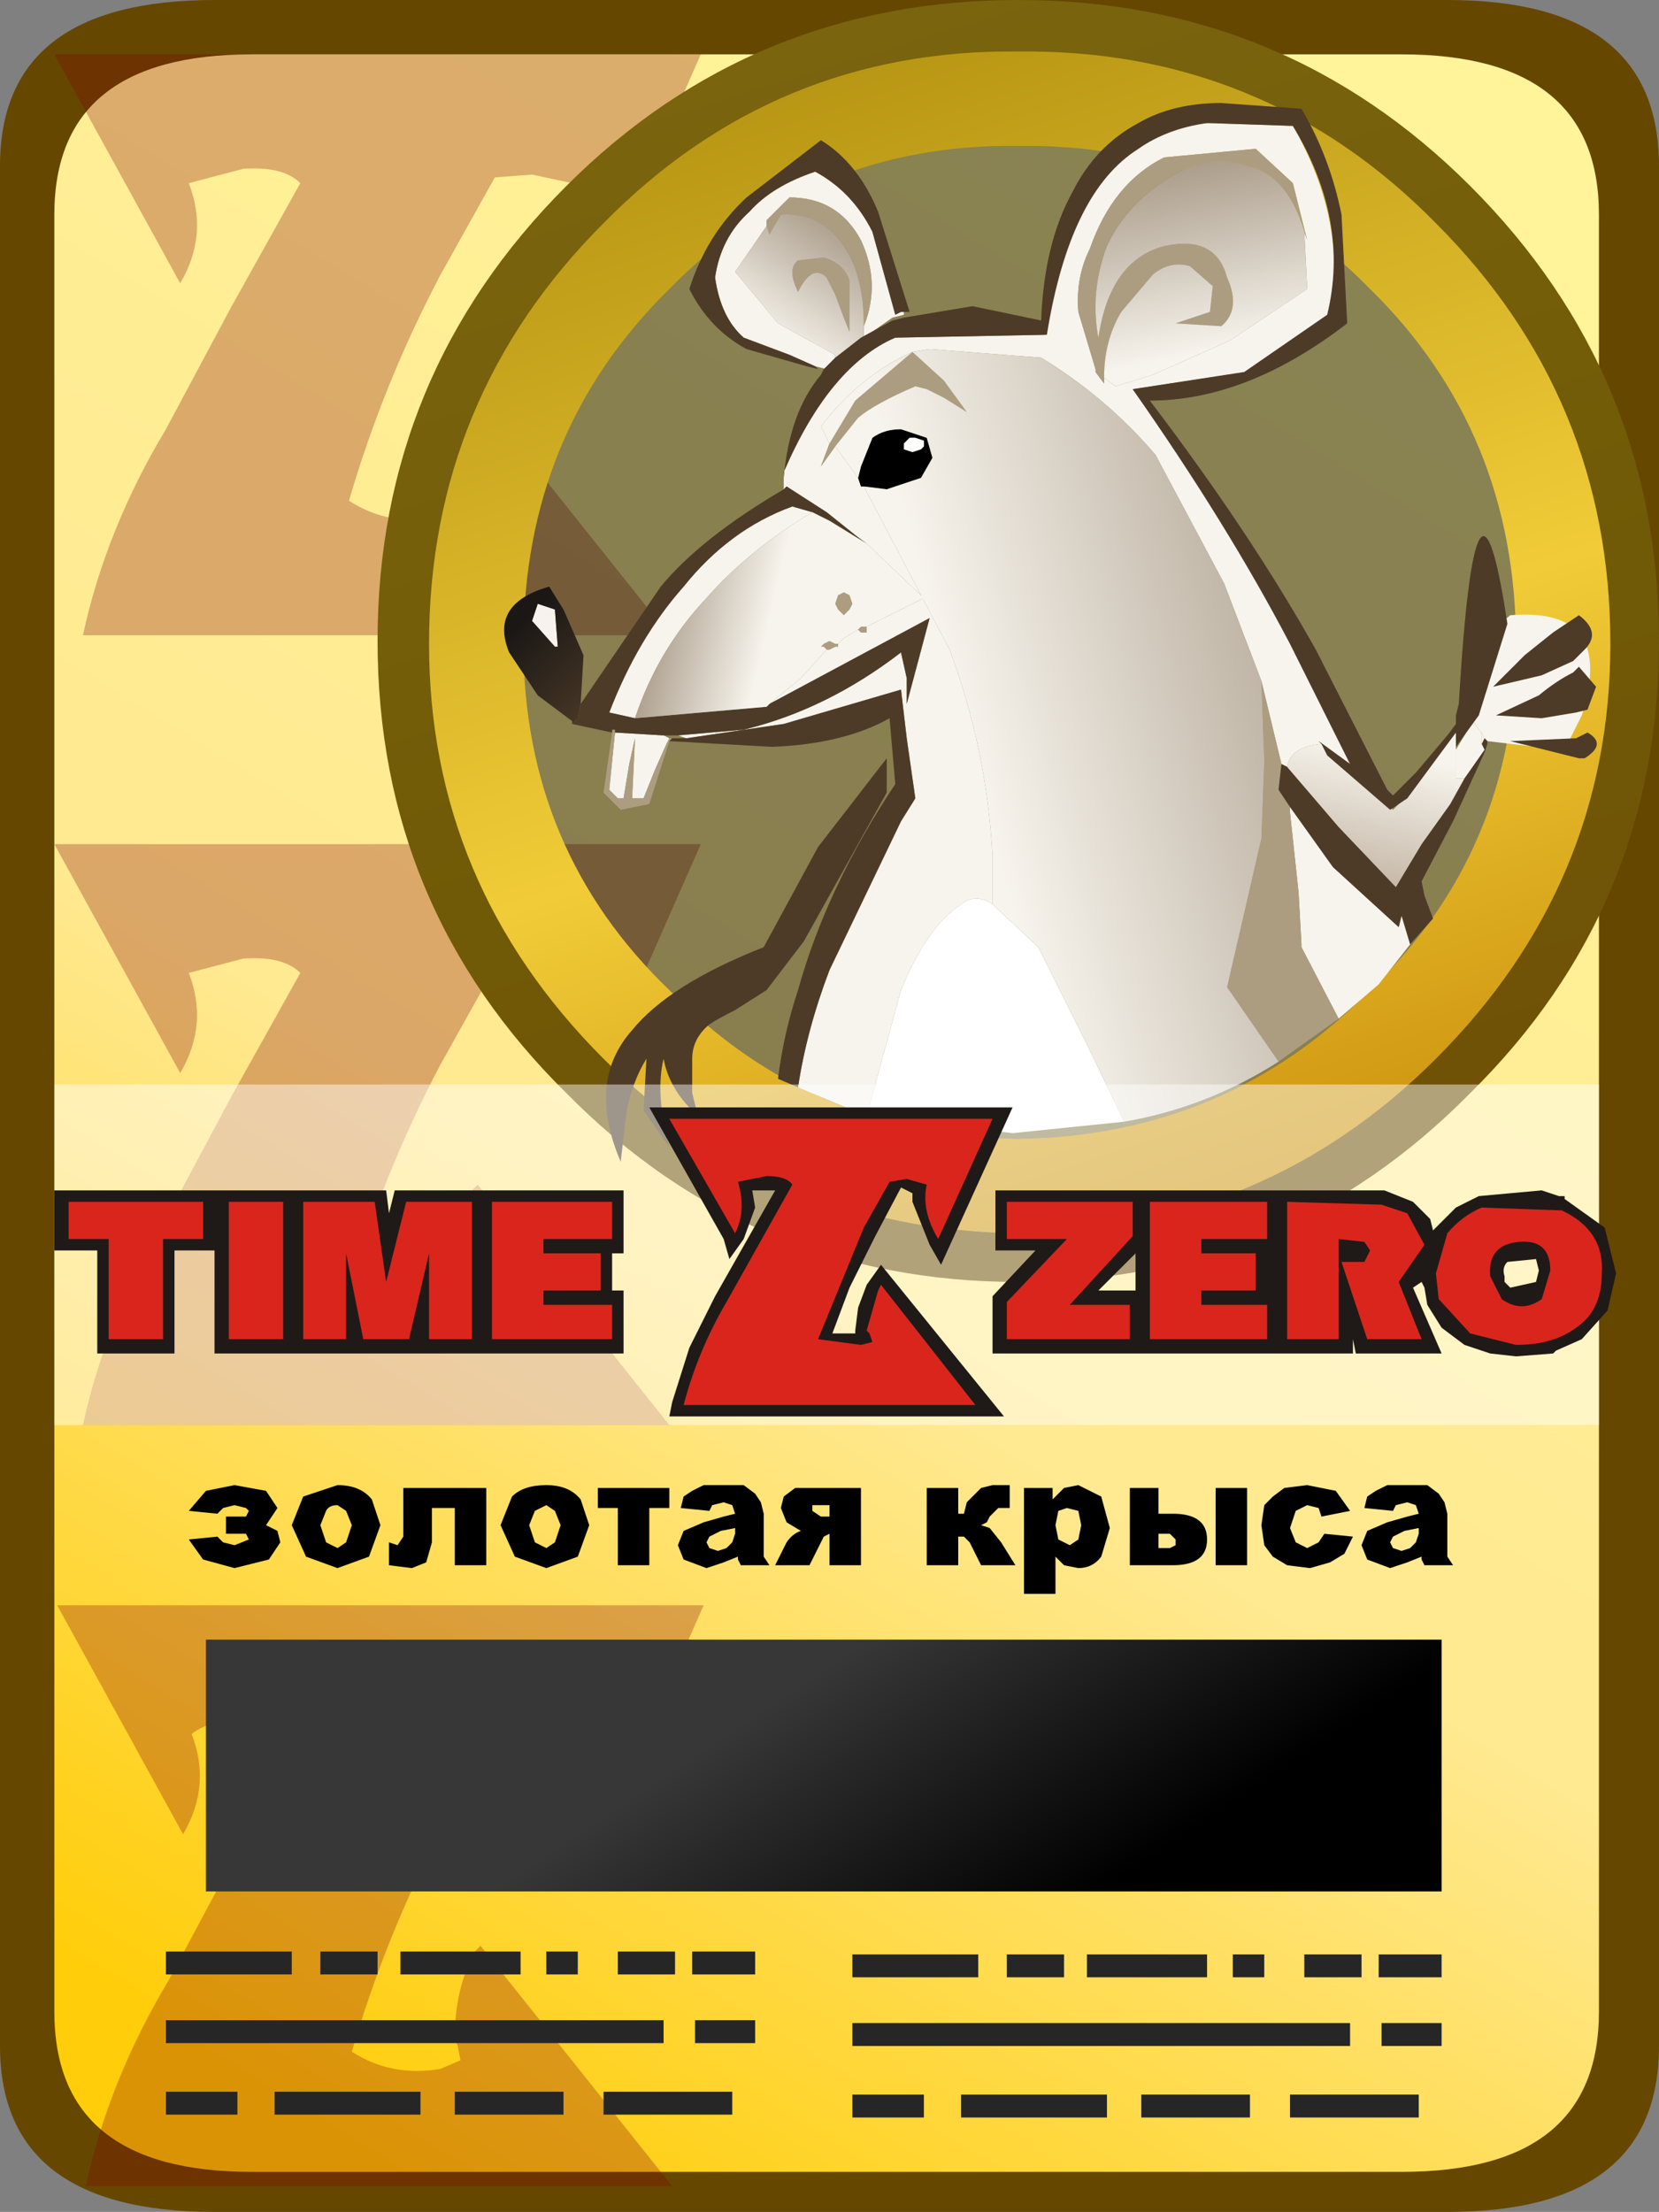
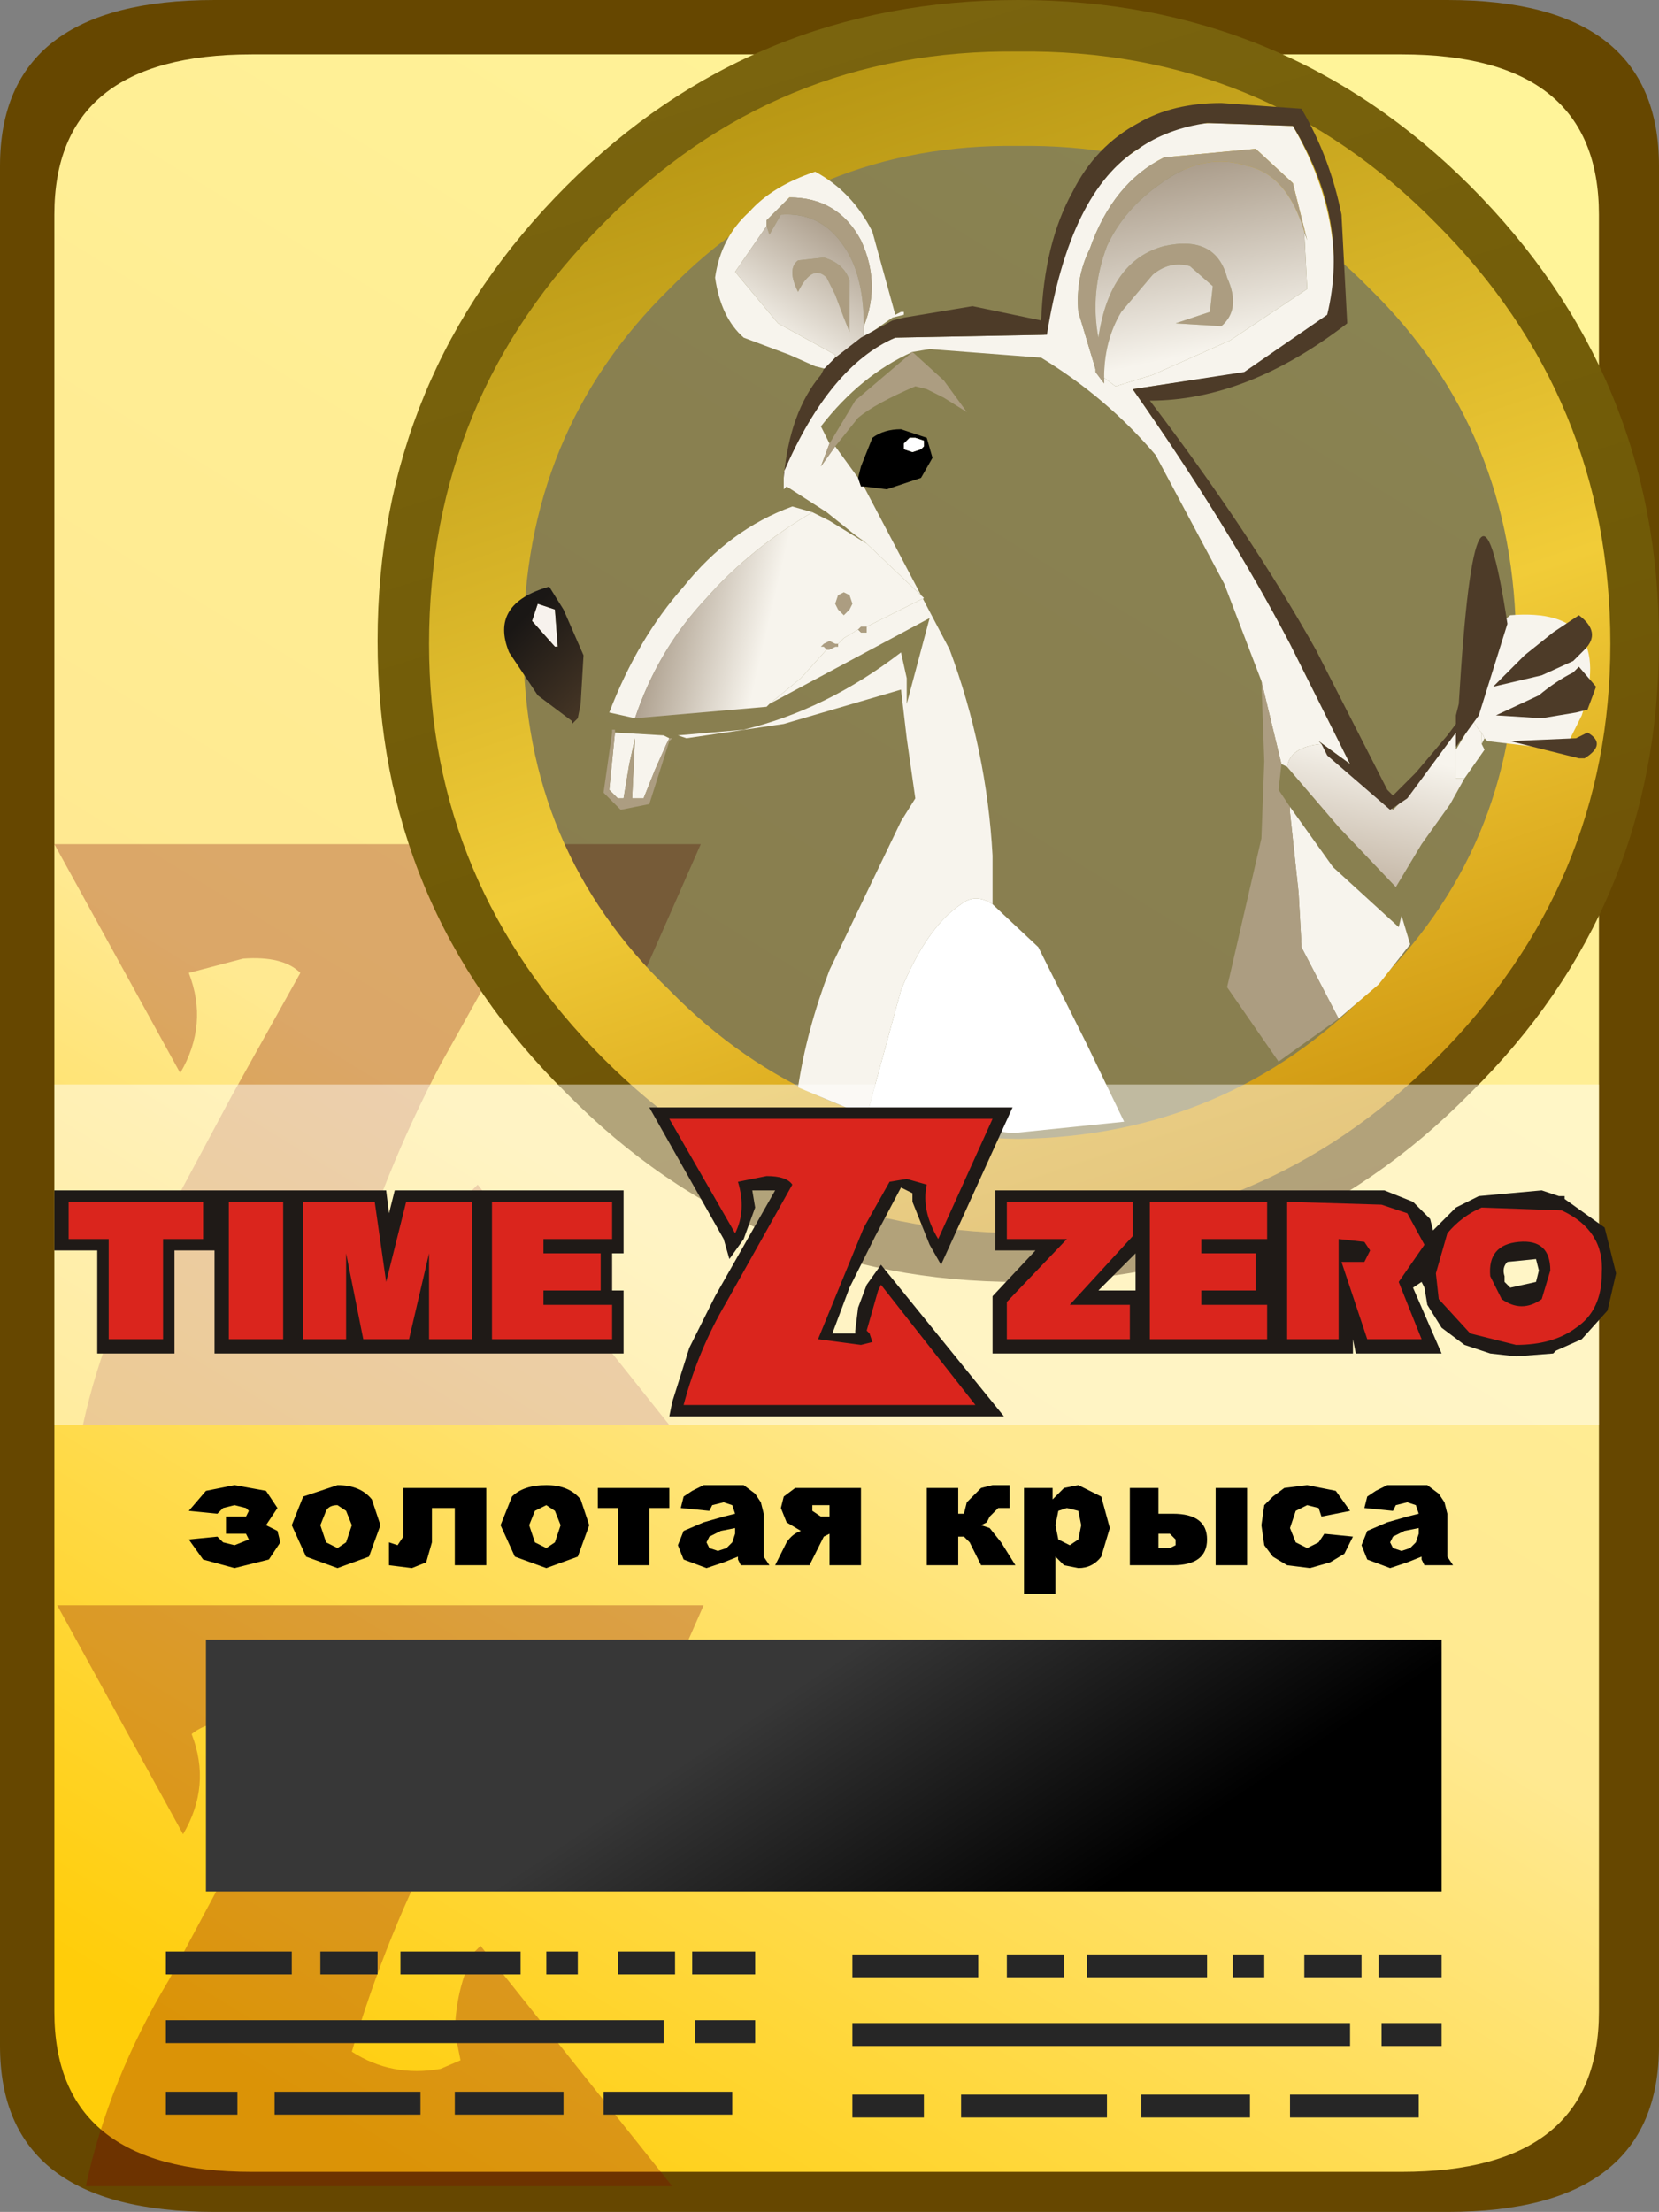
<svg xmlns="http://www.w3.org/2000/svg" xmlns:xlink="http://www.w3.org/1999/xlink" height="38.65px" width="29.0px">
  <rect width="100%" height="100%" fill="#808080" stroke="none" />
  <g transform="matrix(1.0, 0.0, 0.0, 1.0, 0.0, 0.0)">
    <use height="38.65" transform="matrix(1.0, 0.0, 0.0, 1.0, 0.0, 0.0)" width="29.0" xlink:href="#shape0" />
  </g>
  <defs>
    <g id="shape0" transform="matrix(1.0, 0.0, 0.0, 1.0, 0.0, 0.0)">
      <path d="M3.75 0.0 L25.3 0.0 Q29.0 0.0 29.0 2.9 L29.0 35.75 Q29.0 38.65 25.3 38.65 L3.75 38.65 Q0.0 38.65 0.0 35.75 L0.0 2.9 Q0.0 0.0 3.75 0.0" fill="#664700" fill-rule="evenodd" stroke="none" />
      <path d="M24.5 0.95 Q27.95 0.95 27.95 3.75 L27.95 35.15 Q27.95 37.95 24.5 37.95 L4.4 37.95 Q0.95 37.95 0.95 35.15 L0.95 3.75 Q0.95 0.95 4.4 0.95 L24.5 0.95" fill="url(#gradient0)" fill-rule="evenodd" stroke="none" />
      <path d="M22.8 34.55 L22.8 34.15 23.8 34.15 23.8 34.55 22.8 34.55 M21.1 34.15 L21.1 34.55 19.0 34.55 19.0 34.15 21.1 34.15 M19.95 36.6 L21.85 36.6 21.85 37.0 19.95 37.0 19.95 36.6 M21.55 34.55 L21.55 34.15 22.1 34.15 22.1 34.55 21.55 34.55 M24.1 34.15 L25.2 34.15 25.2 34.55 24.1 34.55 24.1 34.15 M24.15 35.35 L25.2 35.35 25.2 35.75 24.15 35.75 24.15 35.35 M23.6 35.75 L14.9 35.75 14.9 35.35 23.6 35.35 23.6 35.75 M14.9 36.6 L16.15 36.6 16.15 37.0 14.9 37.0 14.9 36.6 M22.55 36.6 L24.8 36.6 24.8 37.0 22.55 37.0 22.55 36.6 M14.9 34.15 L17.1 34.15 17.1 34.55 14.9 34.55 14.9 34.15 M16.8 36.6 L19.35 36.6 19.35 37.0 16.8 37.0 16.8 36.6 M18.6 34.15 L18.6 34.55 17.6 34.55 17.6 34.15 18.6 34.15" fill="#262626" fill-rule="evenodd" stroke="none" />
      <path d="M10.45 32.25 Q9.75 31.15 10.05 30.3 L9.35 30.15 8.7 30.2 7.75 31.9 Q6.75 33.8 6.15 35.85 6.85 36.3 7.7 36.15 L8.05 36.0 8.0 35.75 7.95 35.6 Q7.95 34.75 8.3 34.1 L8.4 34.0 11.75 38.2 1.5 38.2 Q1.9 36.35 2.95 34.6 L4.1 32.45 5.3 30.3 Q5.0 30.0 4.3 30.05 3.65 30.05 3.35 30.3 3.7 31.2 3.2 32.05 L1.0 28.05 12.3 28.05 10.45 32.25" fill="#800000" fill-opacity="0.282" fill-rule="evenodd" stroke="none" />
      <path d="M10.4 18.95 Q9.7 17.85 10.0 17.0 L9.3 16.85 8.65 16.9 7.7 18.6 Q6.7 20.5 6.1 22.55 6.8 23.0 7.65 22.85 L8.0 22.7 7.95 22.45 7.9 22.3 Q7.9 21.45 8.25 20.8 L8.35 20.7 11.7 24.9 1.45 24.9 Q1.85 23.05 2.9 21.3 L4.05 19.15 5.25 17.0 Q4.95 16.7 4.25 16.75 L3.3 17.0 Q3.65 17.9 3.15 18.75 L0.95 14.75 12.25 14.75 10.4 18.95" fill="#800000" fill-opacity="0.282" fill-rule="evenodd" stroke="none" />
-       <path d="M10.4 5.15 Q9.7 4.05 10.0 3.2 L9.3 3.05 8.65 3.1 7.7 4.8 Q6.7 6.7 6.1 8.75 6.8 9.2 7.65 9.05 L8.0 8.9 7.95 8.65 7.9 8.5 Q7.9 7.65 8.25 7.0 L8.35 6.9 11.7 11.1 1.45 11.1 Q1.85 9.25 2.9 7.5 L4.05 5.35 5.25 3.2 Q4.95 2.9 4.25 2.95 L3.3 3.2 Q3.65 4.1 3.15 4.95 L0.95 0.95 12.25 0.95 10.4 5.15" fill="#800000" fill-opacity="0.282" fill-rule="evenodd" stroke="none" />
      <path d="M24.5 17.85 Q21.75 20.6 17.8 20.65 13.9 20.6 11.1 17.85 8.35 15.1 8.4 11.2 8.35 7.3 11.1 4.5 13.9 1.75 17.8 1.8 21.75 1.75 24.5 4.5 27.25 7.3 27.25 11.2 27.25 15.1 24.5 17.85" fill="#000000" fill-opacity="0.463" fill-rule="evenodd" stroke="none" />
      <path d="M25.7 19.1 Q22.45 22.4 17.8 22.4 13.15 22.4 9.9 19.1 6.6 15.85 6.6 11.2 6.6 6.55 9.9 3.25 13.15 0.0 17.8 0.0 22.45 0.0 25.7 3.25 29.0 6.55 29.0 11.2 29.0 15.85 25.7 19.1 M24.5 17.85 Q27.25 15.1 27.25 11.2 27.25 7.3 24.5 4.5 21.75 1.75 17.8 1.8 13.9 1.75 11.1 4.5 8.35 7.3 8.4 11.2 8.35 15.1 11.1 17.85 13.9 20.6 17.8 20.65 21.75 20.6 24.5 17.85" fill="url(#gradient1)" fill-rule="evenodd" stroke="none" />
      <path d="M26.5 11.25 Q26.5 7.55 23.95 5.05 21.45 2.5 17.8 2.55 14.2 2.5 11.7 5.05 9.15 7.55 9.15 11.25 9.15 14.85 11.7 17.3 14.2 19.85 17.8 19.9 21.45 19.85 23.95 17.3 26.5 14.85 26.5 11.25 M25.1 18.5 Q22.1 21.5 17.8 21.55 13.55 21.5 10.55 18.5 7.5 15.45 7.5 11.25 7.5 6.95 10.55 3.9 13.55 0.85 17.8 0.9 22.1 0.85 25.1 3.9 28.15 6.95 28.15 11.25 28.15 15.45 25.1 18.5" fill="url(#gradient2)" fill-rule="evenodd" stroke="none" />
      <path d="M13.7 8.55 L13.7 8.25 Q14.5 6.35 15.65 5.9 L18.25 5.85 Q18.7 3.35 19.9 2.6 20.35 2.2 21.15 2.15 L22.6 2.2 Q23.55 3.85 23.25 5.5 L21.8 6.5 19.8 6.8 Q21.45 9.15 22.55 11.25 L23.6 13.35 23.05 12.95 23.1 13.0 Q22.55 13.05 22.5 13.4 L22.4 13.35 22.05 11.9 21.4 10.2 20.2 7.95 Q19.35 6.95 18.2 6.25 L16.25 6.1 15.95 6.15 Q15.05 6.55 14.35 7.45 L14.5 7.75 14.35 8.15 14.6 7.8 15.0 8.35 15.05 8.5 15.1 8.5 16.6 11.35 Q17.25 13.1 17.35 14.95 L17.35 15.8 Q17.05 15.6 16.8 15.8 16.2 16.2 15.75 17.3 L15.15 19.5 13.95 19.0 Q14.1 18.0 14.5 16.95 L15.75 14.35 16.0 13.95 15.85 12.9 15.75 12.05 13.7 12.65 12.0 12.9 11.85 12.85 13.0 12.75 Q14.45 12.4 15.75 11.4 L15.85 11.85 15.85 12.3 16.25 10.8 13.45 12.3 14.0 11.85 14.45 11.35 14.5 11.35 14.6 11.3 14.65 11.3 14.65 11.25 14.75 11.15 15.0 11.0 15.05 11.05 15.1 11.05 15.15 11.05 15.15 11.0 15.15 10.95 16.15 10.45 15.1 9.45 14.95 9.35 14.45 8.95 13.75 8.5 13.7 8.55 M25.75 12.6 Q25.65 12.3 25.7 12.0 25.75 11.4 26.05 11.2 L26.1 11.0 26.4 10.75 Q28.25 10.6 27.65 12.5 L27.4 13.0 26.85 13.05 26.0 12.95 25.95 12.9 25.9 12.8 25.85 12.75 25.75 12.6 M24.65 16.5 L24.1 17.2 23.4 17.8 22.75 16.55 22.75 16.5 22.7 15.6 22.55 14.2 22.55 14.1 23.3 15.15 24.45 16.2 24.5 16.0 24.65 16.5 M22.8 4.05 L22.85 4.2 22.6 3.2 21.95 2.6 20.35 2.75 Q19.45 3.2 19.05 4.35 18.8 4.85 18.85 5.45 L19.15 6.45 19.15 6.5 19.3 6.7 19.3 6.6 19.5 6.75 20.15 6.55 21.5 5.95 22.85 5.05 22.8 4.05 M14.25 6.4 L13.8 6.2 13.0 5.9 Q12.6 5.55 12.5 4.85 12.6 4.15 13.1 3.7 13.5 3.25 14.25 3.0 14.9 3.35 15.25 4.05 L15.65 5.5 15.75 5.45 15.8 5.45 15.8 5.5 15.6 5.55 15.1 5.9 15.1 5.7 Q15.4 4.95 15.05 4.2 14.65 3.45 13.8 3.45 L13.4 3.85 13.4 3.95 12.85 4.75 13.6 5.65 14.6 6.2 14.6 6.25 14.45 6.45 14.25 6.4 M11.1 12.55 L10.65 12.45 Q11.15 11.15 11.95 10.25 12.75 9.25 13.85 8.85 L14.2 8.95 Q13.1 9.6 12.35 10.45 11.5 11.35 11.1 12.55 M10.75 12.8 L11.6 12.85 11.7 12.9 11.5 12.9 11.7 12.9 11.65 13.0 11.45 13.45 11.25 13.95 11.05 13.95 11.1 12.9 11.0 13.35 10.9 13.95 10.8 13.95 10.65 13.8 10.75 12.8" fill="#f7f4ed" fill-rule="evenodd" stroke="none" />
      <path d="M15.15 10.95 L15.15 11.0 15.15 11.05 15.1 11.05 15.05 11.05 15.0 11.0 15.05 10.95 15.1 10.95 15.15 10.95 M14.65 11.25 L14.65 11.3 14.6 11.3 14.5 11.35 14.45 11.35 14.4 11.3 14.35 11.3 14.4 11.25 14.5 11.2 14.6 11.25 14.65 11.25 M14.6 7.8 L14.35 8.15 14.5 7.75 14.95 7.0 15.95 6.15 16.5 6.65 16.9 7.2 16.5 6.95 16.2 6.8 16.0 6.75 Q15.3 7.05 15.0 7.3 L14.6 7.8 M22.05 11.9 L22.4 13.35 22.35 13.8 22.55 14.1 22.55 14.2 22.7 15.6 22.75 16.5 22.75 16.55 23.4 17.8 22.35 18.55 21.45 17.25 22.05 14.65 22.1 13.3 22.05 11.9 M19.3 6.6 L19.3 6.7 19.15 6.5 19.15 6.45 18.85 5.45 Q18.8 4.85 19.05 4.35 19.45 3.2 20.35 2.75 L21.95 2.6 22.6 3.2 22.85 4.2 22.8 4.05 Q22.5 3.05 21.8 2.9 21.05 2.65 20.3 3.2 19.65 3.65 19.35 4.3 19.05 5.1 19.2 5.9 19.4 4.55 20.35 4.3 21.25 4.1 21.45 4.85 21.7 5.4 21.35 5.7 L20.55 5.65 21.15 5.45 21.2 5.0 20.8 4.65 Q20.45 4.55 20.15 4.8 L19.6 5.45 Q19.3 5.95 19.3 6.6 M13.4 3.95 L13.4 3.85 13.8 3.45 Q14.65 3.45 15.05 4.2 15.4 4.95 15.1 5.7 15.1 4.8 14.75 4.3 14.35 3.7 13.65 3.75 L13.45 4.1 13.4 3.95 M14.85 4.9 L14.85 5.45 14.85 5.8 14.75 5.55 14.6 5.15 14.45 4.85 Q14.2 4.6 13.95 5.1 13.75 4.7 13.95 4.55 L14.4 4.5 Q14.75 4.6 14.85 4.9 M14.65 10.65 L14.6 10.55 14.65 10.4 14.75 10.35 14.85 10.4 14.9 10.55 14.85 10.65 14.75 10.75 14.65 10.65 M10.7 12.8 L10.7 12.75 10.75 12.75 10.75 12.8 10.65 13.8 10.8 13.95 10.9 13.95 11.0 13.35 11.1 12.9 11.05 13.95 11.25 13.95 11.45 13.45 11.65 13.0 11.7 12.9 11.75 12.9 11.7 12.95 11.35 14.05 10.85 14.15 10.55 13.85 10.7 12.8" fill="#ac9d81" fill-rule="evenodd" stroke="none" />
-       <path d="M13.7 8.55 L13.75 8.5 14.45 8.95 14.95 9.35 15.15 9.5 14.5 9.1 14.2 8.95 13.85 8.85 Q12.75 9.25 11.95 10.25 11.15 11.15 10.65 12.45 L11.1 12.55 13.4 12.35 13.45 12.3 16.25 10.8 15.85 12.3 15.85 11.85 15.75 11.4 Q14.45 12.4 13.0 12.75 L11.85 12.85 11.6 12.85 10.75 12.8 10.75 12.75 10.7 12.75 10.7 12.8 10.0 12.65 10.1 12.55 10.15 12.3 11.55 10.25 Q12.25 9.4 13.7 8.55 M12.0 12.9 L13.7 12.65 15.75 12.05 15.85 12.9 16.0 13.95 15.75 14.35 14.5 16.95 Q14.1 18.0 13.95 19.0 L13.6 18.85 Q13.7 18.05 13.95 17.3 14.45 15.5 15.65 13.7 L15.55 12.55 Q14.75 13.0 13.5 13.05 L11.7 12.95 11.75 12.9 12.0 12.9 M22.4 13.35 L22.5 13.4 23.4 14.45 24.4 15.5 24.7 15.0 24.85 14.75 25.35 14.05 25.6 13.6 25.95 13.1 25.9 13.0 25.95 12.9 26.0 12.95 26.0 13.0 25.95 13.15 25.4 14.35 24.85 15.4 24.9 15.65 25.05 16.05 24.65 16.5 24.5 16.0 24.45 16.2 23.3 15.15 22.55 14.1 22.35 13.8 22.4 13.35 M15.8 5.45 L15.75 5.45 15.65 5.5 15.25 4.05 Q14.9 3.35 14.25 3.0 13.5 3.25 13.1 3.7 12.6 4.15 12.5 4.85 12.6 5.55 13.0 5.9 L13.8 6.2 14.25 6.4 14.3 6.45 14.1 6.4 13.05 6.1 Q12.4 5.75 12.05 5.05 12.35 4.1 13.05 3.45 L14.35 2.45 Q15.0 2.85 15.35 3.7 L15.9 5.45 15.8 5.45 M15.5 13.25 L15.5 13.85 14.05 16.45 13.4 17.3 12.85 17.65 Q12.55 17.8 12.4 17.9 12.1 18.15 12.1 18.5 L12.1 19.1 12.2 19.5 Q11.7 19.05 11.6 18.5 11.45 19.1 11.7 20.05 L11.25 19.4 11.3 18.5 Q11.05 18.9 10.95 19.45 L10.85 20.3 Q10.25 18.9 11.05 18.0 11.7 17.2 13.35 16.55 L14.3 14.8 15.5 13.25 M11.7 12.9 L11.5 12.9 11.7 12.9 M10.0 12.65 L10.0 12.6 10.0 12.65" fill="#4d3b28" fill-rule="evenodd" stroke="none" />
      <path d="M15.1 8.5 L15.05 8.5 15.0 8.35 15.05 8.15 15.25 7.65 Q15.45 7.5 15.75 7.5 L16.2 7.65 16.3 8.0 16.1 8.35 15.5 8.55 15.1 8.5 M16.15 7.7 L16.0 7.65 15.9 7.65 15.8 7.75 15.8 7.85 15.95 7.9 16.1 7.85 16.15 7.8 16.15 7.7" fill="#000000" fill-rule="evenodd" stroke="none" />
      <path d="M15.15 19.5 L15.75 17.3 Q16.2 16.2 16.8 15.8 17.05 15.6 17.35 15.8 L18.15 16.55 19.0 18.25 19.65 19.6 17.7 19.8 15.15 19.5 M16.15 7.7 L16.15 7.8 16.1 7.85 15.95 7.9 15.8 7.85 15.8 7.75 15.9 7.65 16.0 7.65 16.15 7.7" fill="#ffffff" fill-rule="evenodd" stroke="none" />
      <path d="M9.4 10.55 L9.7 10.65 9.75 11.3 9.7 11.3 9.3 10.85 9.4 10.55" fill="#f7f2ed" fill-rule="evenodd" stroke="none" />
      <path d="M22.8 4.05 L22.85 5.05 21.5 5.95 20.15 6.55 19.5 6.75 19.3 6.6 Q19.3 5.95 19.6 5.45 L20.15 4.8 Q20.45 4.55 20.8 4.65 L21.2 5.0 21.15 5.45 20.55 5.65 21.35 5.7 Q21.7 5.4 21.45 4.85 21.25 4.1 20.35 4.3 19.4 4.55 19.2 5.9 19.05 5.1 19.35 4.3 19.65 3.65 20.3 3.2 21.05 2.65 21.8 2.9 22.5 3.05 22.8 4.05" fill="url(#gradient3)" fill-rule="evenodd" stroke="none" />
      <path d="M14.6 6.25 L14.6 6.2 13.6 5.65 12.85 4.75 13.4 3.95 13.45 4.1 13.65 3.75 Q14.35 3.7 14.75 4.3 15.1 4.8 15.1 5.7 L15.1 5.9 14.6 6.25 M14.85 4.9 Q14.75 4.6 14.4 4.5 L13.95 4.55 Q13.75 4.7 13.95 5.1 14.2 4.6 14.45 4.85 L14.6 5.15 14.75 5.55 14.85 5.8 14.85 5.45 14.85 4.9" fill="url(#gradient4)" fill-rule="evenodd" stroke="none" />
-       <path d="M17.35 15.8 L17.35 14.95 Q17.25 13.1 16.6 11.35 L15.1 8.5 15.5 8.55 16.1 8.35 16.3 8.0 16.2 7.65 15.75 7.5 Q15.45 7.5 15.25 7.65 L15.05 8.15 15.0 8.35 14.6 7.8 15.0 7.3 Q15.3 7.05 16.0 6.75 L16.2 6.8 16.5 6.95 16.9 7.2 16.5 6.65 15.95 6.15 14.95 7.0 14.5 7.75 14.35 7.45 Q15.05 6.55 15.95 6.15 L16.25 6.1 18.2 6.25 Q19.35 6.95 20.2 7.95 L21.4 10.2 22.05 11.9 22.1 13.3 22.05 14.65 21.45 17.25 22.35 18.55 Q21.1 19.35 19.65 19.6 L19.0 18.25 18.15 16.55 17.35 15.8" fill="url(#gradient5)" fill-rule="evenodd" stroke="none" />
      <path d="M14.95 9.35 L15.1 9.45 16.15 10.45 15.15 10.95 15.1 10.95 15.05 10.95 15.0 11.0 14.75 11.15 14.65 11.25 14.6 11.25 14.5 11.2 14.4 11.25 14.35 11.3 14.4 11.3 14.45 11.35 14.0 11.85 13.45 12.3 13.4 12.35 11.1 12.55 Q11.5 11.35 12.35 10.45 13.1 9.6 14.2 8.95 L14.5 9.1 15.15 9.5 14.95 9.35 M14.65 10.65 L14.75 10.75 14.85 10.65 14.9 10.55 14.85 10.4 14.75 10.35 14.65 10.4 14.6 10.55 14.65 10.65" fill="url(#gradient6)" fill-rule="evenodd" stroke="none" />
      <path d="M22.5 13.4 Q22.55 13.05 23.1 13.0 L23.25 13.2 24.35 14.15 24.6 13.9 25.45 12.8 25.45 13.1 25.45 13.6 25.6 13.6 25.35 14.05 24.85 14.75 24.7 15.0 24.4 15.5 23.4 14.45 22.5 13.4 M25.9 12.8 L25.95 12.9 25.9 13.0 25.9 12.8" fill="url(#gradient7)" fill-rule="evenodd" stroke="none" />
      <path d="M25.45 13.1 L25.75 12.6 25.85 12.75 25.9 12.8 25.9 13.0 25.95 13.1 25.6 13.6 25.45 13.6 25.45 13.1" fill="url(#gradient8)" fill-rule="evenodd" stroke="none" />
      <path d="M9.4 10.55 L9.3 10.85 9.7 11.3 9.75 11.3 9.7 10.65 9.4 10.55 M10.0 12.6 L9.4 12.15 8.9 11.4 Q8.55 10.55 9.6 10.25 L9.85 10.65 10.2 11.45 10.15 12.3 10.1 12.55 10.0 12.65 10.0 12.6" fill="url(#gradient9)" fill-rule="evenodd" stroke="none" />
      <path d="M23.45 3.75 L23.55 5.65 Q21.8 7.0 20.1 7.0 21.85 9.3 23.0 11.35 L24.25 13.8 24.35 13.9 24.75 13.5 25.3 12.85 25.45 12.65 25.45 12.5 25.5 12.3 Q25.8 7.25 26.35 10.9 L25.85 12.5 25.45 13.05 25.45 12.8 24.6 13.95 24.3 14.15 23.2 13.2 23.1 13.0 23.05 12.95 23.6 13.35 22.55 11.25 Q21.45 9.15 19.8 6.8 L21.75 6.5 23.2 5.5 Q23.6 3.85 22.6 2.2 L21.1 2.15 Q20.4 2.25 19.9 2.6 18.7 3.35 18.3 5.85 L15.65 5.9 Q14.5 6.4 13.7 8.25 L13.7 8.35 Q13.8 7.2 14.35 6.55 L14.4 6.45 14.6 6.25 15.05 5.9 15.6 5.6 15.8 5.55 17.0 5.35 18.2 5.6 Q18.25 4.25 18.75 3.35 19.15 2.55 19.9 2.15 20.5 1.8 21.35 1.8 L22.75 1.9 Q23.25 2.75 23.45 3.75 M27.15 11.05 L27.45 10.85 27.6 10.75 Q28.0 11.05 27.7 11.35 L27.5 11.55 26.95 11.8 26.1 12.0 26.65 11.45 27.15 11.05 M27.9 12.0 L27.75 12.4 27.55 12.45 26.95 12.55 26.15 12.5 26.9 12.15 Q27.2 11.9 27.5 11.75 L27.6 11.65 27.9 12.0 M27.6 13.25 L26.4 12.95 27.55 12.9 27.75 12.8 Q28.1 13.0 27.7 13.25 L27.6 13.25" fill="#4d3b28" fill-rule="evenodd" stroke="none" />
      <path d="M25.2 33.05 L3.6 33.05 3.6 28.65 25.2 28.65 25.2 33.05" fill="url(#gradient10)" fill-rule="evenodd" stroke="none" />
      <path d="M9.55 34.5 L9.55 34.1 10.1 34.1 10.1 34.5 9.55 34.5 M7.95 36.55 L9.85 36.55 9.85 36.95 7.95 36.95 7.95 36.55 M9.1 34.1 L9.1 34.5 7.0 34.5 7.0 34.1 9.1 34.1 M11.6 35.7 L2.9 35.7 2.9 35.3 11.6 35.3 11.6 35.7 M12.15 35.3 L13.2 35.3 13.2 35.7 12.15 35.7 12.15 35.3 M12.1 34.1 L13.2 34.1 13.2 34.5 12.1 34.5 12.1 34.1 M10.55 36.55 L12.8 36.55 12.8 36.95 10.55 36.95 10.55 36.55 M10.8 34.5 L10.8 34.1 11.8 34.1 11.8 34.5 10.8 34.5 M2.9 34.1 L5.1 34.1 5.1 34.5 2.9 34.5 2.9 34.1 M4.8 36.55 L7.35 36.55 7.35 36.95 4.8 36.95 4.8 36.55 M6.6 34.1 L6.6 34.5 5.6 34.5 5.6 34.1 6.6 34.1 M2.9 36.55 L4.15 36.55 4.15 36.95 2.9 36.95 2.9 36.55" fill="#262626" fill-rule="evenodd" stroke="none" />
      <path d="M27.95 24.9 L0.95 24.9 0.95 18.95 27.95 18.95 27.95 24.9" fill="#ffffff" fill-opacity="0.463" fill-rule="evenodd" stroke="none" />
      <path d="M27.25 20.9 L27.35 20.9 27.35 20.95 28.05 21.45 28.25 22.25 28.1 22.9 27.65 23.4 27.2 23.6 27.15 23.65 26.5 23.7 26.05 23.65 25.6 23.5 25.2 23.2 24.95 22.8 24.9 22.5 24.85 22.4 24.7 22.5 25.2 23.65 23.7 23.65 23.65 23.4 23.65 23.65 17.35 23.65 17.35 22.65 18.1 21.85 17.4 21.85 17.4 20.8 24.2 20.8 24.45 20.9 24.7 21.0 25.0 21.3 25.05 21.5 25.15 21.4 25.45 21.1 25.85 20.9 26.95 20.8 27.25 20.9 M26.85 22.0 L26.35 22.05 Q26.25 22.15 26.3 22.3 L26.3 22.4 26.4 22.5 26.85 22.4 26.9 22.2 26.85 22.0 M16.45 22.1 L16.25 21.75 15.95 21.0 15.95 20.85 15.75 20.75 15.3 21.6 14.85 22.5 14.55 23.3 14.7 23.3 14.95 23.3 14.95 23.25 15.0 22.85 15.15 22.45 15.4 22.1 17.55 24.75 11.7 24.75 11.75 24.5 12.05 23.55 12.5 22.65 13.55 20.8 13.2 20.8 13.15 20.8 13.2 21.1 13.0 21.65 12.75 22.0 12.65 21.65 11.35 19.35 17.7 19.35 16.45 22.1 M19.85 21.9 L19.2 22.55 19.85 22.55 19.85 21.9 M10.9 21.9 L10.7 21.9 10.7 22.55 10.9 22.55 10.9 23.65 3.75 23.65 3.75 21.85 3.05 21.85 3.05 23.65 1.7 23.65 1.7 21.85 0.95 21.85 0.95 20.8 6.75 20.8 6.8 21.2 6.9 20.8 10.9 20.8 10.9 21.9" fill="#1f1a17" fill-rule="evenodd" stroke="none" />
      <path d="M4.0 21.0 L4.95 21.0 4.95 23.4 4.0 23.4 4.0 21.0 M3.55 21.0 L3.55 21.65 2.85 21.65 2.85 23.4 1.9 23.4 1.9 21.65 1.2 21.65 1.2 21.0 3.55 21.0 M7.1 21.0 L8.25 21.0 8.25 23.4 7.5 23.4 7.5 21.9 7.15 23.4 6.35 23.4 6.05 21.9 6.05 23.4 5.3 23.4 5.3 21.0 6.55 21.0 6.75 22.4 7.1 21.0 M9.5 21.9 L10.5 21.9 10.5 22.55 9.5 22.55 9.5 22.8 10.7 22.8 10.7 23.4 8.6 23.4 8.6 21.0 10.7 21.0 10.7 21.65 9.5 21.65 9.5 21.9 M17.35 19.55 L16.4 21.65 Q16.1 21.15 16.2 20.7 L15.85 20.6 15.55 20.65 15.1 21.45 14.3 23.4 15.05 23.5 15.25 23.45 15.2 23.3 15.15 23.25 15.35 22.55 15.4 22.45 17.05 24.55 11.95 24.55 Q12.2 23.6 12.7 22.75 L13.85 20.7 Q13.75 20.55 13.4 20.55 L12.9 20.65 Q13.05 21.15 12.85 21.55 L11.7 19.55 17.35 19.55 M19.8 21.0 L19.8 21.6 18.7 22.8 19.75 22.8 19.75 23.4 17.6 23.4 17.6 22.75 18.65 21.65 17.6 21.65 17.6 21.0 19.8 21.0 M22.15 21.0 L22.15 21.65 21.0 21.65 21.0 21.9 21.95 21.9 21.95 22.55 21.0 22.55 21.0 22.8 22.15 22.8 22.15 23.4 20.1 23.4 20.1 21.0 22.15 21.0 M24.6 21.2 L24.9 21.75 24.45 22.4 24.85 23.4 23.9 23.4 23.45 22.05 23.85 22.05 23.95 21.85 23.85 21.7 23.4 21.65 23.4 23.4 22.5 23.4 22.5 21.0 24.15 21.05 24.6 21.2 M27.3 21.15 Q28.05 21.5 28.0 22.25 28.0 22.9 27.55 23.2 27.15 23.5 26.5 23.5 L25.7 23.3 25.15 22.7 25.1 22.25 25.3 21.55 Q25.55 21.25 25.9 21.1 L27.3 21.15 M26.95 22.7 L27.1 22.2 Q27.1 21.65 26.55 21.7 26.0 21.75 26.05 22.3 L26.25 22.7 Q26.6 22.95 26.95 22.7" fill="#da251d" fill-rule="evenodd" stroke="none" />
      <path d="M18.4 26.0 L18.4 26.2 18.6 26.0 18.85 25.95 19.25 26.15 19.4 26.7 19.25 27.2 Q19.1 27.4 18.85 27.4 L18.6 27.35 18.45 27.2 18.45 27.85 17.9 27.85 17.9 26.0 18.4 26.0 M18.85 26.4 L18.65 26.35 18.5 26.4 18.45 26.65 18.5 26.9 18.7 27.0 18.85 26.9 18.9 26.65 18.85 26.4 M19.75 26.0 L20.25 26.0 20.25 26.45 20.5 26.45 Q21.1 26.45 21.1 26.9 21.1 27.35 20.5 27.35 L19.75 27.35 19.75 26.0 M17.05 26.1 L17.15 26.0 17.35 25.95 17.65 25.95 17.65 26.35 17.45 26.35 17.4 26.4 17.3 26.5 17.25 26.6 17.15 26.65 17.3 26.7 17.5 26.95 17.75 27.35 17.15 27.35 16.95 26.95 16.85 26.85 16.75 26.85 16.75 27.35 16.2 27.35 16.2 26.0 16.75 26.0 16.75 26.45 16.85 26.45 16.9 26.25 17.05 26.1 M15.05 26.0 L15.05 27.35 14.5 27.35 14.5 26.8 14.4 26.85 14.35 26.95 14.15 27.35 13.55 27.35 13.75 26.95 Q13.85 26.8 14.0 26.75 L13.75 26.6 13.65 26.35 13.7 26.15 13.9 26.0 14.25 26.0 15.05 26.0 M13.2 26.1 L13.3 26.25 13.35 26.45 13.35 27.05 13.35 27.2 13.45 27.35 12.95 27.35 12.9 27.25 12.9 27.2 12.65 27.3 12.35 27.4 11.95 27.25 11.85 27.0 11.95 26.75 12.3 26.6 12.65 26.5 12.85 26.45 12.8 26.3 12.65 26.25 12.45 26.3 12.4 26.4 11.9 26.35 11.95 26.15 12.1 26.05 12.3 25.95 12.6 25.95 13.0 25.95 13.2 26.1 M12.85 26.7 L12.6 26.75 12.4 26.85 12.35 26.95 12.4 27.05 12.55 27.1 12.7 27.05 12.8 26.95 12.85 26.8 12.85 26.7 M14.35 26.3 L14.2 26.3 14.2 26.4 14.35 26.5 14.5 26.5 14.5 26.3 14.35 26.3 M11.35 27.35 L10.8 27.35 10.8 26.35 10.45 26.35 10.45 26.0 11.7 26.0 11.7 26.35 11.35 26.35 11.35 27.35 M10.3 26.65 L10.1 27.2 9.55 27.4 9.0 27.2 8.75 26.65 8.95 26.15 Q9.15 25.95 9.55 25.95 9.95 25.95 10.15 26.2 L10.3 26.65 M7.95 27.35 L7.95 26.35 7.55 26.35 7.55 26.95 7.45 27.3 7.2 27.4 6.8 27.35 6.8 26.95 6.95 27.0 7.05 26.85 7.05 26.0 8.5 26.0 8.5 27.35 7.95 27.35 M9.7 26.95 L9.8 26.65 9.7 26.4 9.55 26.3 9.35 26.4 9.25 26.65 9.35 26.95 9.55 27.05 9.7 26.95 M5.9 25.95 Q6.3 25.95 6.5 26.2 L6.65 26.65 6.45 27.2 5.9 27.4 5.35 27.2 5.1 26.65 5.3 26.15 5.9 25.95 M6.05 26.4 L5.9 26.3 Q5.75 26.3 5.7 26.4 L5.6 26.65 5.7 26.95 5.9 27.05 6.05 26.95 6.15 26.65 6.05 26.4 M4.65 26.05 L4.85 26.35 4.65 26.65 4.85 26.75 4.9 26.95 4.7 27.25 4.1 27.4 3.55 27.25 3.3 26.9 3.8 26.85 3.9 26.95 4.1 27.0 4.35 26.9 4.3 26.8 4.15 26.8 3.95 26.8 3.95 26.5 4.2 26.5 4.3 26.5 4.35 26.4 4.3 26.35 4.1 26.3 3.9 26.35 3.8 26.45 3.3 26.4 3.6 26.05 4.1 25.95 4.65 26.05 M24.55 25.95 L24.95 25.95 25.15 26.1 25.25 26.25 25.3 26.45 25.3 27.05 25.3 27.2 25.4 27.35 24.9 27.35 24.85 27.25 24.85 27.2 24.6 27.3 24.3 27.4 23.9 27.25 23.8 27.0 23.9 26.75 24.25 26.6 24.6 26.5 24.8 26.45 24.75 26.3 24.6 26.25 24.4 26.3 24.35 26.4 23.85 26.35 23.9 26.15 24.05 26.05 24.25 25.95 24.55 25.95 M23.35 26.05 L23.6 26.4 23.1 26.5 23.05 26.35 22.85 26.3 22.65 26.4 22.55 26.7 22.65 26.95 22.85 27.05 23.05 26.95 23.15 26.8 23.65 26.85 23.5 27.15 23.25 27.3 22.9 27.4 22.5 27.35 22.25 27.2 22.1 27.0 22.05 26.65 22.1 26.3 22.25 26.15 22.45 26.0 22.85 25.95 23.35 26.05 M24.8 26.8 L24.8 26.7 24.55 26.75 24.35 26.85 24.3 26.95 24.35 27.05 24.5 27.1 24.65 27.05 24.75 26.95 24.8 26.8 M20.55 26.9 L20.45 26.8 20.25 26.8 20.25 27.05 20.45 27.05 20.55 27.0 20.55 26.9 M21.25 27.35 L21.25 26.0 21.8 26.0 21.8 27.35 21.25 27.35" fill="#000000" fill-rule="evenodd" stroke="none" />
    </g>
    <linearGradient gradientTransform="matrix(-0.018, 0.017, -0.013, -0.008, 14.45, 19.5)" gradientUnits="userSpaceOnUse" id="gradient0" spreadMethod="pad" x1="-819.2" x2="819.2">
      <stop offset="0.0" stop-color="#fff499" />
      <stop offset="0.584" stop-color="#ffe991" />
      <stop offset="1.0" stop-color="#ffcd09" />
    </linearGradient>
    <linearGradient gradientTransform="matrix(0.004, 0.013, -0.013, 0.004, 17.75, 11.15)" gradientUnits="userSpaceOnUse" id="gradient1" spreadMethod="pad" x1="-819.2" x2="819.2">
      <stop offset="0.0" stop-color="#7a640e" />
      <stop offset="0.58" stop-color="#705a07" />
      <stop offset="1.0" stop-color="#705007" />
    </linearGradient>
    <linearGradient gradientTransform="matrix(0.004, 0.012, -0.012, 0.004, 17.75, 11.2)" gradientUnits="userSpaceOnUse" id="gradient2" spreadMethod="pad" x1="-819.2" x2="819.2">
      <stop offset="0.0" stop-color="#b89714" />
      <stop offset="0.58" stop-color="#f1cc38" />
      <stop offset="1.0" stop-color="#ce950f" />
    </linearGradient>
    <linearGradient gradientTransform="matrix(-0.001, -0.005, 0.005, -0.001, 20.3, 2.05)" gradientUnits="userSpaceOnUse" id="gradient3" spreadMethod="pad" x1="-819.2" x2="819.2">
      <stop offset="0.0" stop-color="#f7f4ed" />
      <stop offset="0.392" stop-color="#ab9d8b" />
    </linearGradient>
    <linearGradient gradientTransform="matrix(0.002, -0.003, 0.003, 0.002, 15.15, 3.5)" gradientUnits="userSpaceOnUse" id="gradient4" spreadMethod="pad" x1="-819.2" x2="819.2">
      <stop offset="0.0" stop-color="#f7f4ed" />
      <stop offset="0.392" stop-color="#ab9d8b" />
    </linearGradient>
    <linearGradient gradientTransform="matrix(0.011, -0.003, 0.003, 0.011, 27.0, 14.5)" gradientUnits="userSpaceOnUse" id="gradient5" spreadMethod="pad" x1="-819.2" x2="819.2">
      <stop offset="0.0" stop-color="#f7f4ed" />
      <stop offset="0.392" stop-color="#ab9d8b" />
    </linearGradient>
    <linearGradient gradientTransform="matrix(-0.003, -9.0E-4, 7.0E-4, -0.003, 10.8, 10.95)" gradientUnits="userSpaceOnUse" id="gradient6" spreadMethod="pad" x1="-819.2" x2="819.2">
      <stop offset="0.0" stop-color="#f7f4ed" />
      <stop offset="0.392" stop-color="#ab9d8b" />
    </linearGradient>
    <linearGradient gradientTransform="matrix(-9.0E-4, 0.004, -0.004, -9.0E-4, 24.35, 16.6)" gradientUnits="userSpaceOnUse" id="gradient7" spreadMethod="pad" x1="-819.2" x2="819.2">
      <stop offset="0.0" stop-color="#f7f4ed" />
      <stop offset="0.392" stop-color="#beaf9d" />
    </linearGradient>
    <linearGradient gradientTransform="matrix(-0.002, 0.007, -0.007, -0.002, 22.9, 20.7)" gradientUnits="userSpaceOnUse" id="gradient8" spreadMethod="pad" x1="-819.2" x2="819.2">
      <stop offset="0.0" stop-color="#f7f4ed" />
      <stop offset="0.392" stop-color="#beaf9d" />
    </linearGradient>
    <linearGradient gradientTransform="matrix(-0.002, -0.003, 0.002, -0.002, 8.8, 10.25)" gradientUnits="userSpaceOnUse" id="gradient9" spreadMethod="pad" x1="-819.2" x2="819.2">
      <stop offset="0.0" stop-color="#4d3b28" />
      <stop offset="0.392" stop-color="#1a1715" />
    </linearGradient>
    <linearGradient gradientTransform="matrix(0.002, 0.003, -0.003, 0.002, 16.65, 31.2)" gradientUnits="userSpaceOnUse" id="gradient10" spreadMethod="pad" x1="-819.2" x2="819.2">
      <stop offset="0.0" stop-color="#373737" />
      <stop offset="1.0" stop-color="#000000" />
    </linearGradient>
  </defs>
</svg>